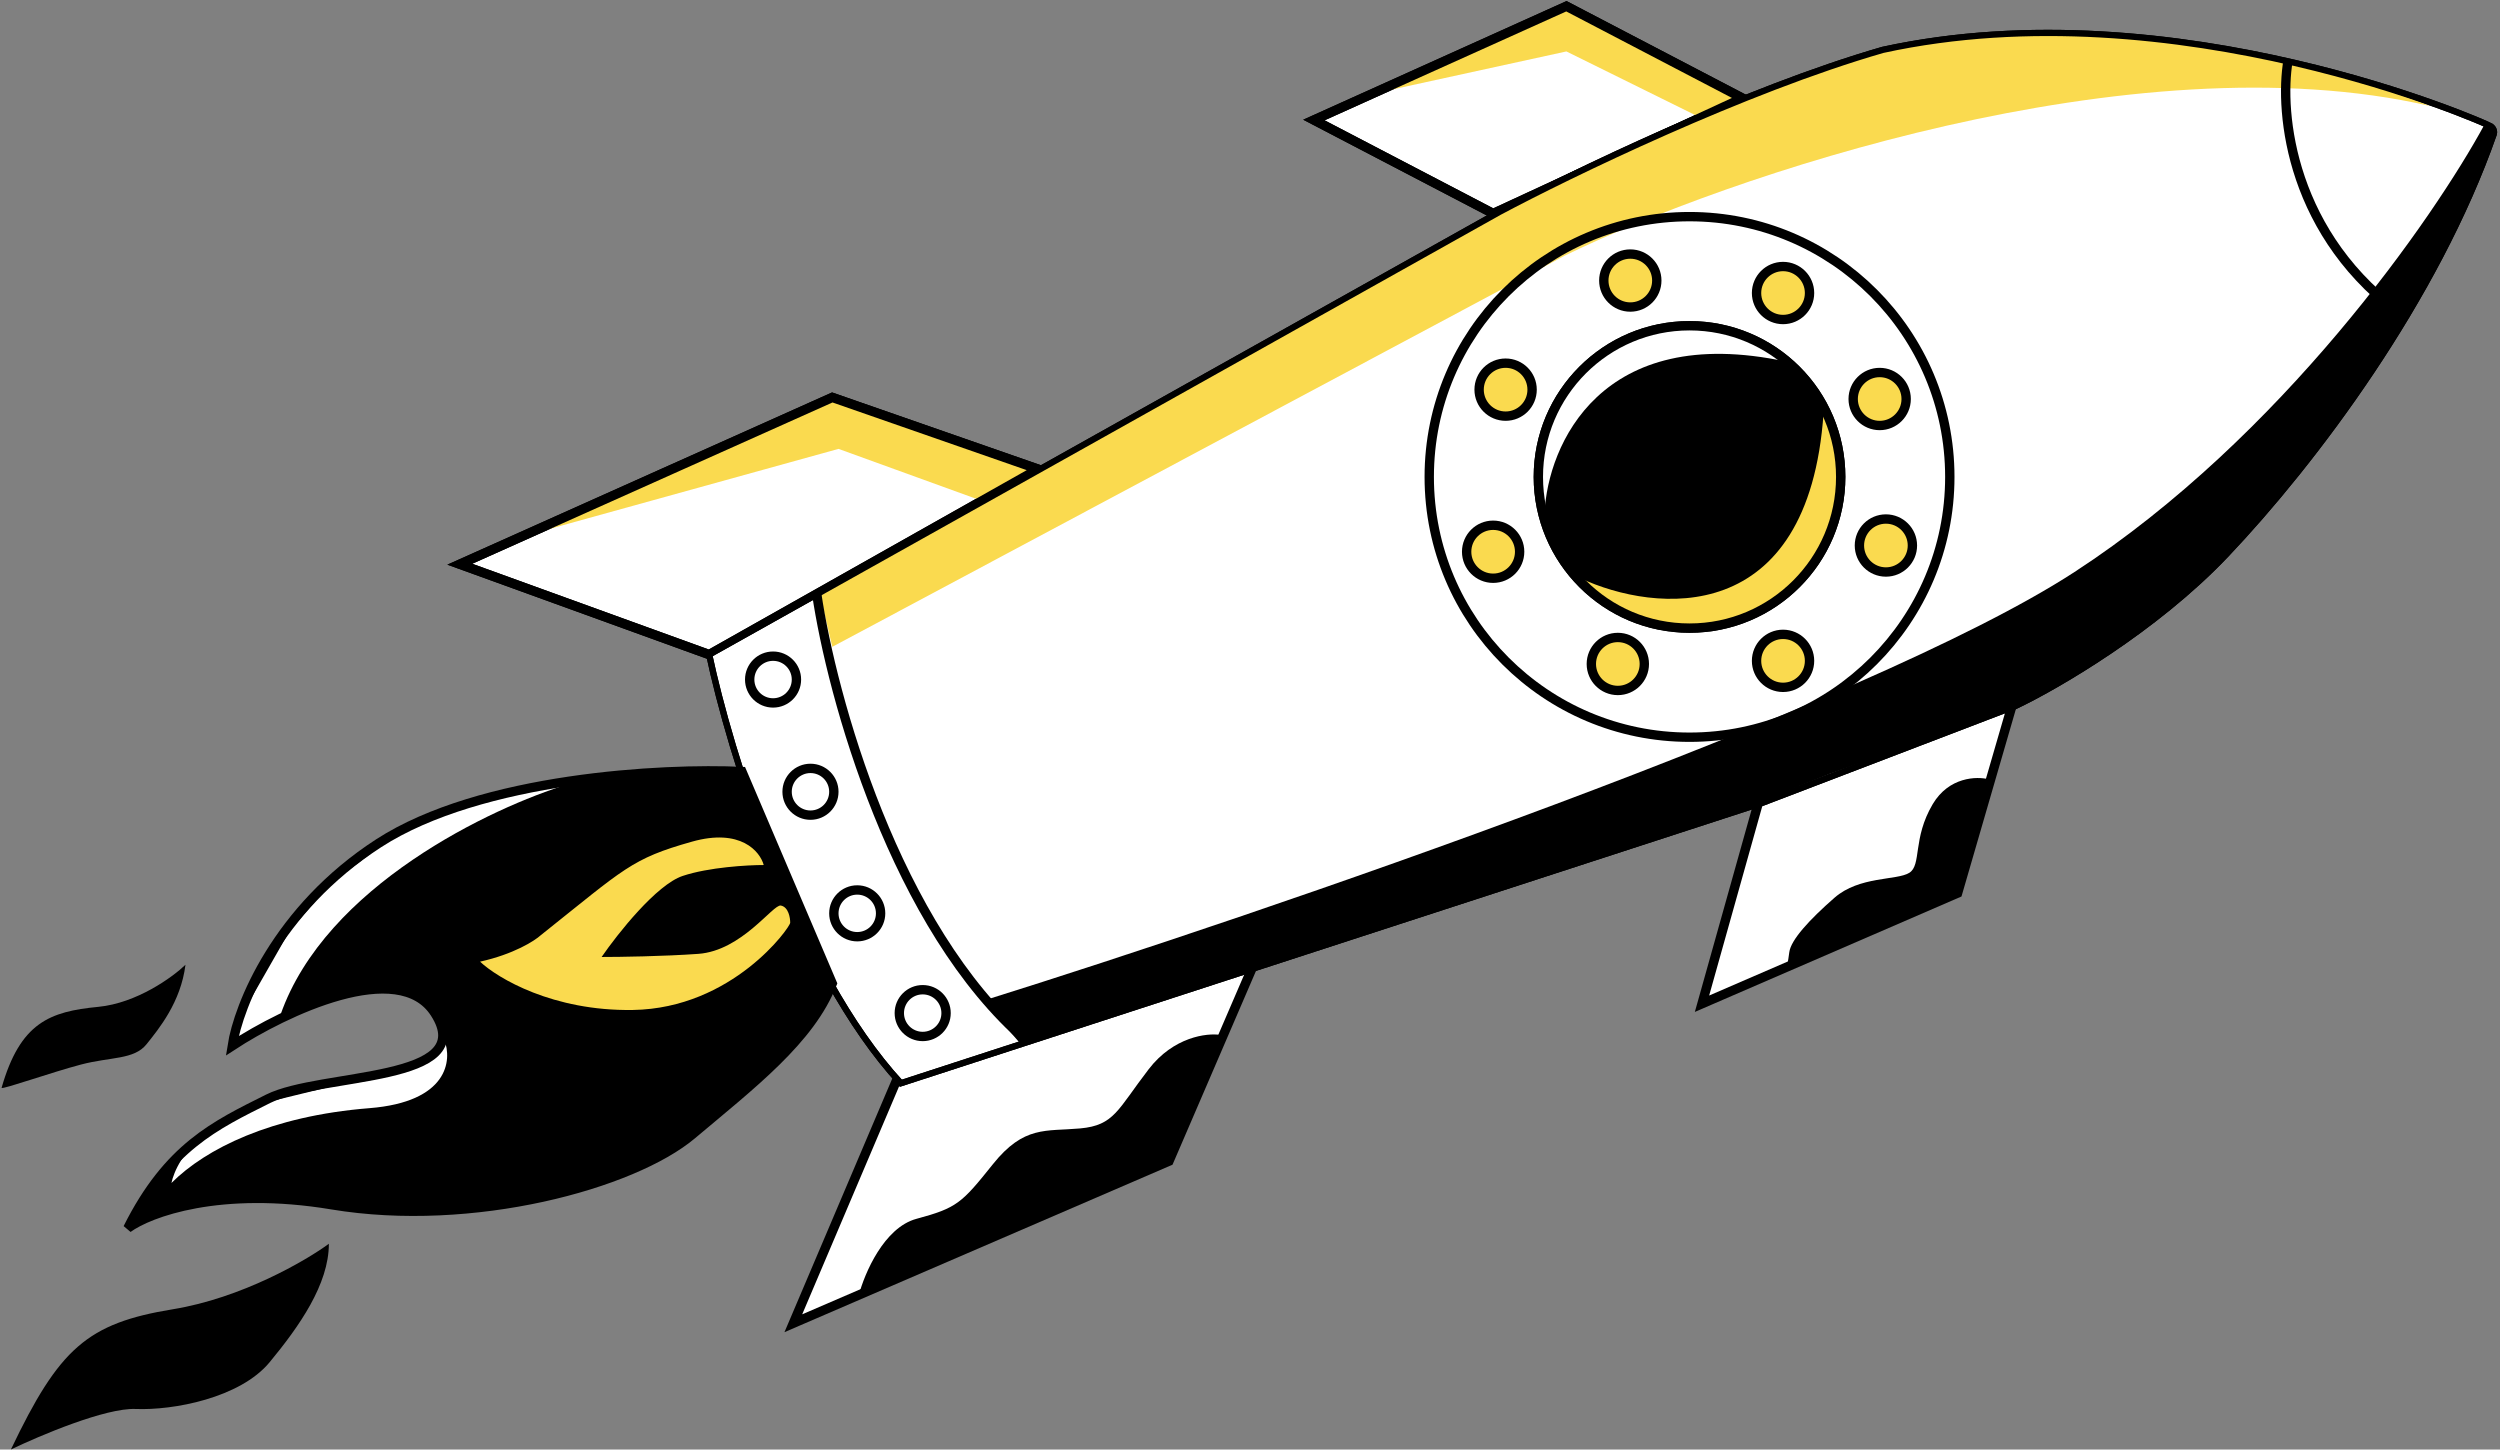
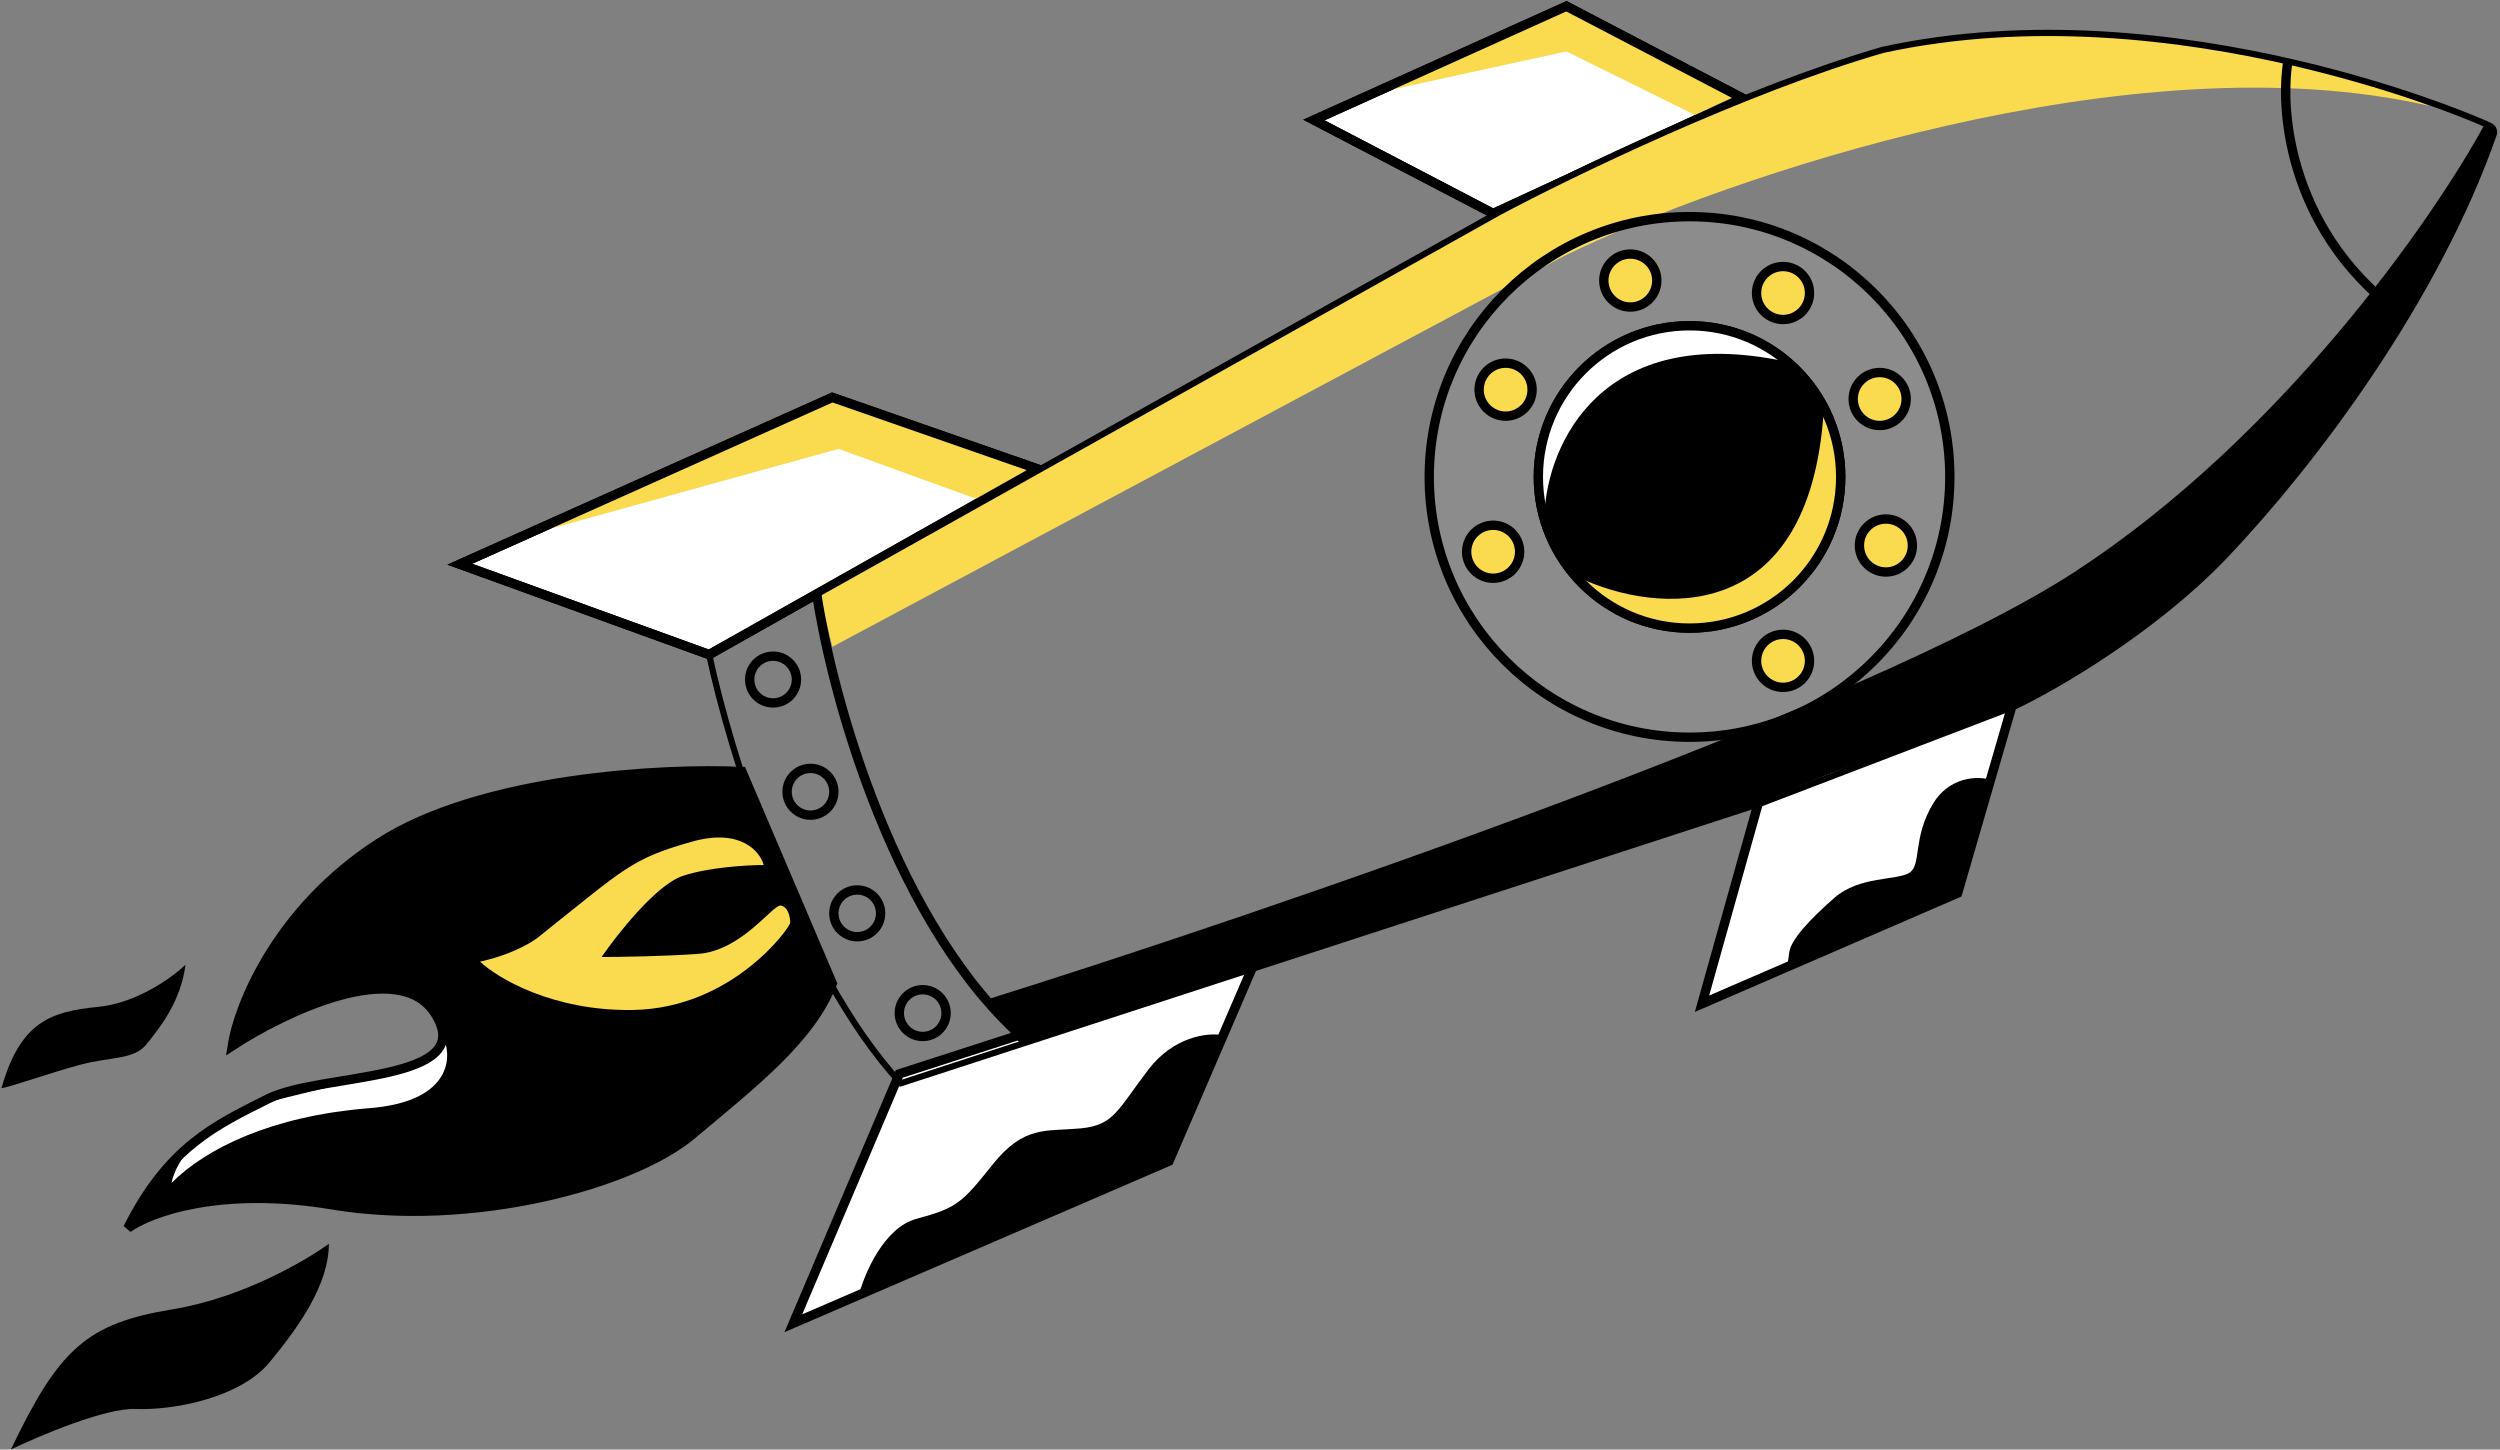
<svg xmlns="http://www.w3.org/2000/svg" width="802" height="465" viewBox="0 0 802 465" fill="none">
  <rect x="0" y="0" width="802" height="465" fill="#808080" stroke="none" />
  <path d="M55.5 420C77.5 416.4 98 404.5 105.5 399C105.5 412 96 425.5 86.5 437C77 448.5 55.5 452.5 43.5 452C33.9 451.6 12.833 460.5 3.5 465C19 432.5 28 424.5 55.5 420Z" fill="black" />
  <path d="M31.5 323C43.9 321.8 55.333 313.5 59.5 309.5C58 321.5 51 330 47 335C43 340 35.5 339 26 341.5C16.5 344 1 349.5 0.5 349C6.5 328 16 324.5 31.5 323Z" fill="black" />
  <path d="M121.5 270.5C154.3 249.3 212.833 246.334 238 247.5L267 315.5C260 333.5 241 348 222 364C203 380 151.5 394 106.5 386.5C70.5 380.5 47.833 389 41 394C54 368 69 361 86 352.5C103 344 154 347.5 139.5 325C127.9 307 91.333 324.5 74.5 335.5C76.5 322.667 88.7 291.7 121.5 270.5Z" fill="black" />
  <path d="M222 270C237.6 265.6 243.833 273.166 245 277.5C239.833 277.5 227.4 278.2 219 281C210.6 283.8 198.167 299.5 193 307C198.667 307 212.8 306.8 224 306C238 305 248 290 250.5 290.5C253 291 253.5 294.5 253.5 296C253.5 297.5 235 323.5 203 324C177.4 324.4 159.667 313.833 154 308.5C164.8 306.1 171.5 301.833 173.5 300C200.5 278.5 202.5 275.5 222 270Z" fill="#FADA4F" />
-   <path d="M90 325.5C104.4 284.3 157.667 259 182.5 251.5L169 253L147.5 259L126 268.5L106 283.5L93 298.5L79 323L75.5 334L77.5 332.5L90 325.5Z" fill="white" />
  <path d="M147.5 181L227.5 210L333 150.5L267 127.5L147.5 181Z" fill="white" stroke="black" stroke-width="3" />
  <path d="M269 144L171.5 171L267 127L332 150.5L314.5 160.5L269 144Z" fill="#FADA4F" />
  <path d="M147.5 181L227.5 210L333 150.5L267 127.5L147.5 181Z" stroke="black" stroke-width="3" />
  <path d="M421.5 38.5L479 68.5L559 31.5L502.5 2L421.5 38.5Z" fill="white" stroke="black" stroke-width="3" />
  <path d="M502.5 16.5L443 29.5L502.5 1.5L557.5 31.5L545 37.5L502.5 16.5Z" fill="#FADA4F" />
  <path d="M421.5 38.5L479 68.5L559 31.5L502.5 2L421.5 38.5Z" stroke="black" stroke-width="3" />
  <path d="M375 372.5L403 307.5L288.5 344.5L254.5 424.5L375 372.5Z" fill="white" stroke="black" stroke-width="3" />
  <path d="M368.5 343C376.5 332.6 387.167 331.333 391.5 332L375 372.5L275.5 415.5C277.333 408.5 283.6 393.8 294 391C307 387.5 308.5 386 318.5 373.5C328.5 361 335.5 363 346.5 362C357.5 361 358.5 356 368.5 343Z" fill="black" />
  <path d="M628 286.5L646 224.5L565.5 252.5L546 322L628 286.5Z" fill="white" stroke="black" stroke-width="3" />
  <path d="M118.5 355.5C143.7 353.5 145.167 340.167 142.5 333.5L140.5 337.5L135.5 341L129 344L119 346.5L106.5 348.5L86 353.5C82.667 355.167 74.1 359.6 66.5 364C58.9 368.4 55.667 376.167 55 379.5C66 368.5 87 358 118.5 355.5Z" fill="white" />
  <path d="M620 258C625.2 249.2 634.167 249 638 250L628.5 286L617 291.5L573 311C573.167 310.5 573.6 308.7 574 305.5C574.5 301.5 580.5 295 588.5 288C596.5 281 608.5 282.5 612.5 280C616.5 277.5 613.5 269 620 258Z" fill="black" />
-   <path d="M289 347.5C255.4 311.1 234 240.666 227.5 210L481 68C503.5 56 559.6 28.8 604 16C698 -4.5 797.5 39.5 799 40.5C800.2 41.3 800.167 42.5 800 43C781.5 96 742.5 148 714 178C691.2 202 659.5 220.333 646.5 226.5L565.5 257.5L289 347.5Z" fill="white" stroke="black" stroke-width="2" />
  <path d="M267 207.501L263 190.501L369.5 130L446 88L499 58.5L556 33L592.5 19.5L611.5 14L640.5 11L673.5 10.5C688.333 12 720.7 15.7 731.5 18.5C742.3 21.3 769.667 29.833 779.5 34C684.3 12 553.167 57.001 502 82.001L267 207.501Z" fill="#FADA4F" />
  <path d="M665.5 183.5C731.9 140.3 780.833 69.833 797 40L800 41V43L793.5 60L772.5 100.5L748 138L725 166.5L709 183.5L690.5 199L664 217L647 226.5L587 248.25L557.5 260L527 270L388.5 315L349 328L327.5 335L315.5 321C404.5 293.167 599.1 226.7 665.5 183.5Z" fill="black" />
  <path d="M734 19.5C731.166 36.167 734.8 76 772 102" stroke="black" stroke-width="3" />
  <path d="M262 190.5C266.833 223.167 287.1 297.6 329.5 334" stroke="black" stroke-width="3" />
  <circle cx="248" cy="218" r="7.5" stroke="black" stroke-width="3" />
  <circle cx="260" cy="254" r="7.5" stroke="black" stroke-width="3" />
  <circle cx="275" cy="293" r="7.5" stroke="black" stroke-width="3" />
  <path d="M121.5 270.5C154.3 249.3 212.833 246.334 238 247.5L267 315.5C260 333.5 241 348 222 364C203 380 151.5 394 106.5 386.5C70.5 380.5 47.833 389 41 394C54 368 69 361 86 352.5C103 344 154 347.5 139.5 325C127.9 307 91.333 324.5 74.5 335.5C76.5 322.667 88.7 291.7 121.5 270.5Z" stroke="black" stroke-width="3" />
  <circle cx="296" cy="325" r="7.5" stroke="black" stroke-width="3" />
  <circle cx="542" cy="153" r="83.5" fill="white" fill-opacity="0.1" stroke="black" stroke-width="3" />
  <circle cx="542" cy="153" r="48.5" fill="black" stroke="black" stroke-width="3" />
  <circle cx="483" cy="125" r="8.5" fill="#FADA4F" stroke="black" stroke-width="3" />
  <circle cx="523" cy="90" r="8.5" fill="#FADA4F" stroke="black" stroke-width="3" />
  <circle cx="572" cy="94" r="8.5" fill="#FADA4F" stroke="black" stroke-width="3" />
  <path d="M585 132.5C580.2 201.7 531 196.667 507 185.5L508.5 188.5L522.5 197.5L536.5 201.5L551 200L566.5 194.5L581 183.5L588.5 167.5L590.5 150.5L587.5 136.5L585 132.5Z" fill="#FADA4F" />
  <path d="M573 116C513.4 103.2 496.5 143 495.5 164.5L493.5 146.5L497.5 134L503.5 124L513.5 112.5L531.5 105.5L546.5 104L562 109L573 116Z" fill="white" />
  <circle cx="603" cy="128" r="8.5" fill="#FADA4F" stroke="black" stroke-width="3" />
  <circle cx="605" cy="175" r="8.5" fill="#FADA4F" stroke="black" stroke-width="3" />
  <circle cx="572" cy="212" r="8.5" fill="#FADA4F" stroke="black" stroke-width="3" />
-   <circle cx="519" cy="213" r="8.5" fill="#FADA4F" stroke="black" stroke-width="3" />
  <circle cx="479" cy="177" r="8.5" fill="#FADA4F" stroke="black" stroke-width="3" />
  <circle cx="542" cy="153" r="48.5" stroke="black" stroke-width="3" />
  <path d="M289 347.5C255.4 311.1 234 240.666 227.5 210L481 68C503.5 56 559.6 28.8 604 16C698 -4.5 797.5 39.5 799 40.5C800.2 41.3 800.167 42.5 800 43C781.5 96 742.5 148 714 178C691.2 202 659.5 220.333 646.5 226.5L565.5 257.5L289 347.5Z" stroke="black" stroke-width="2" />
</svg>